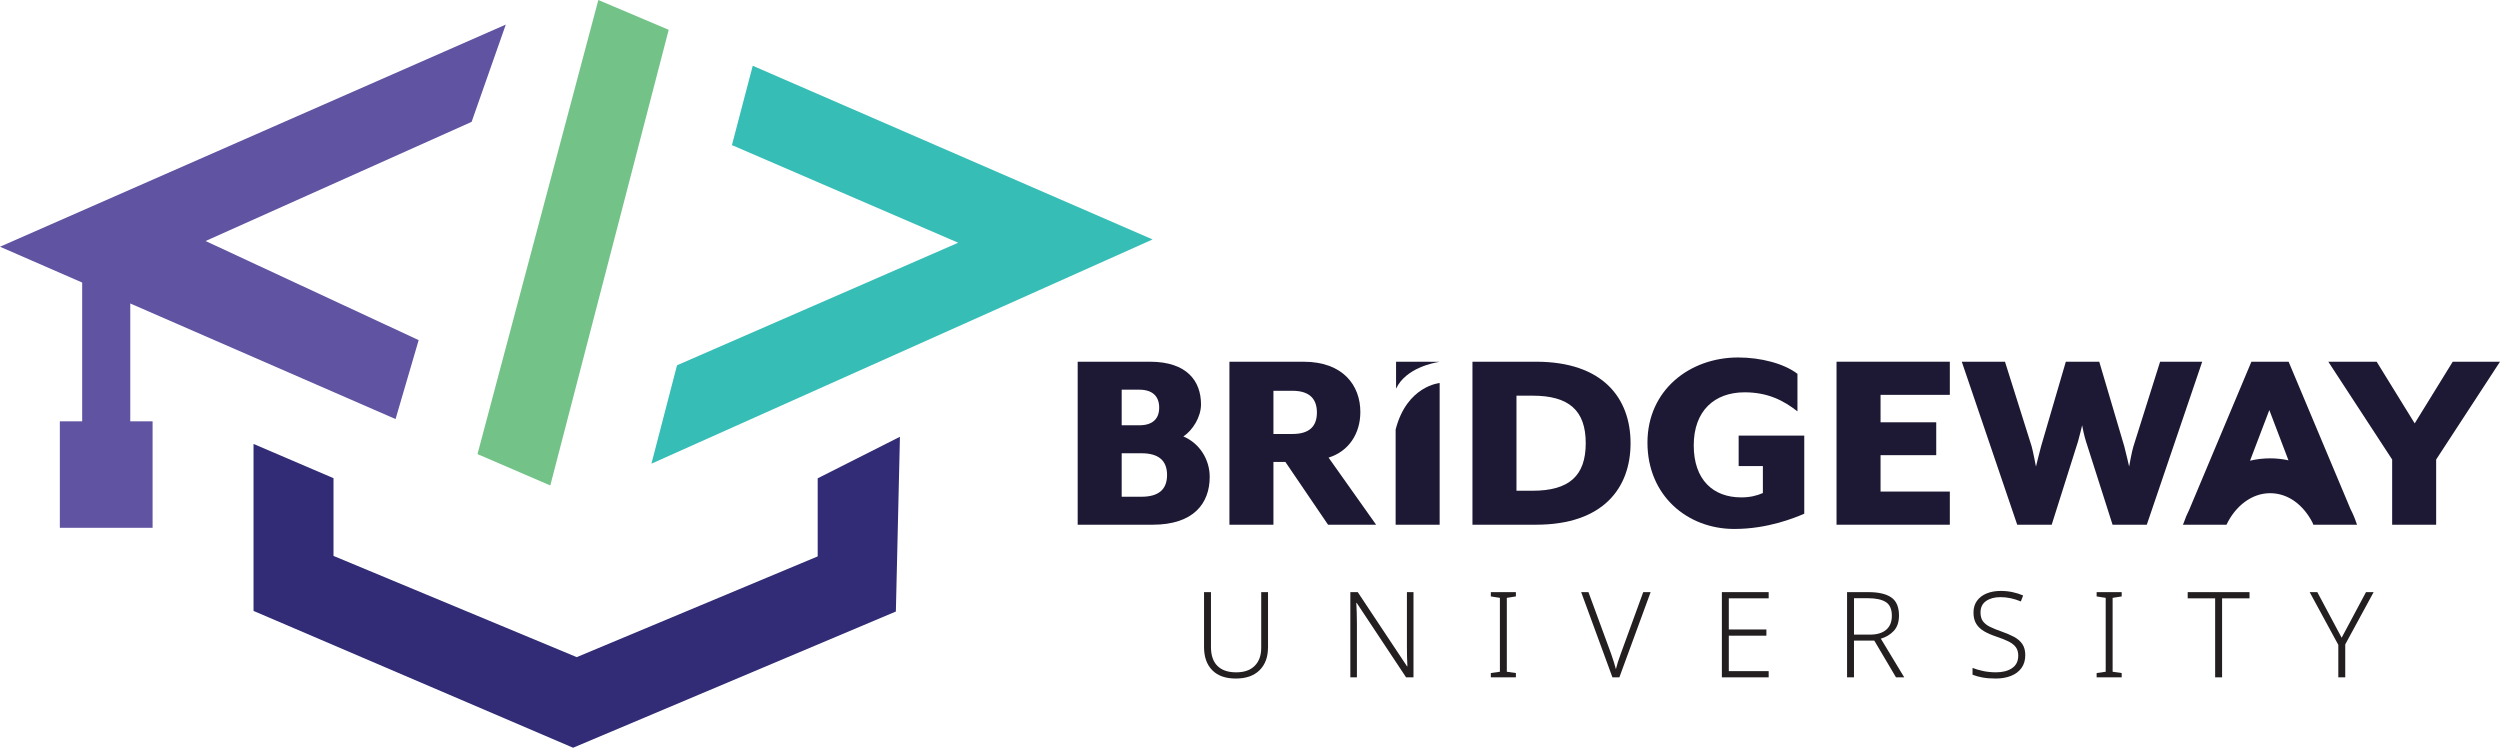
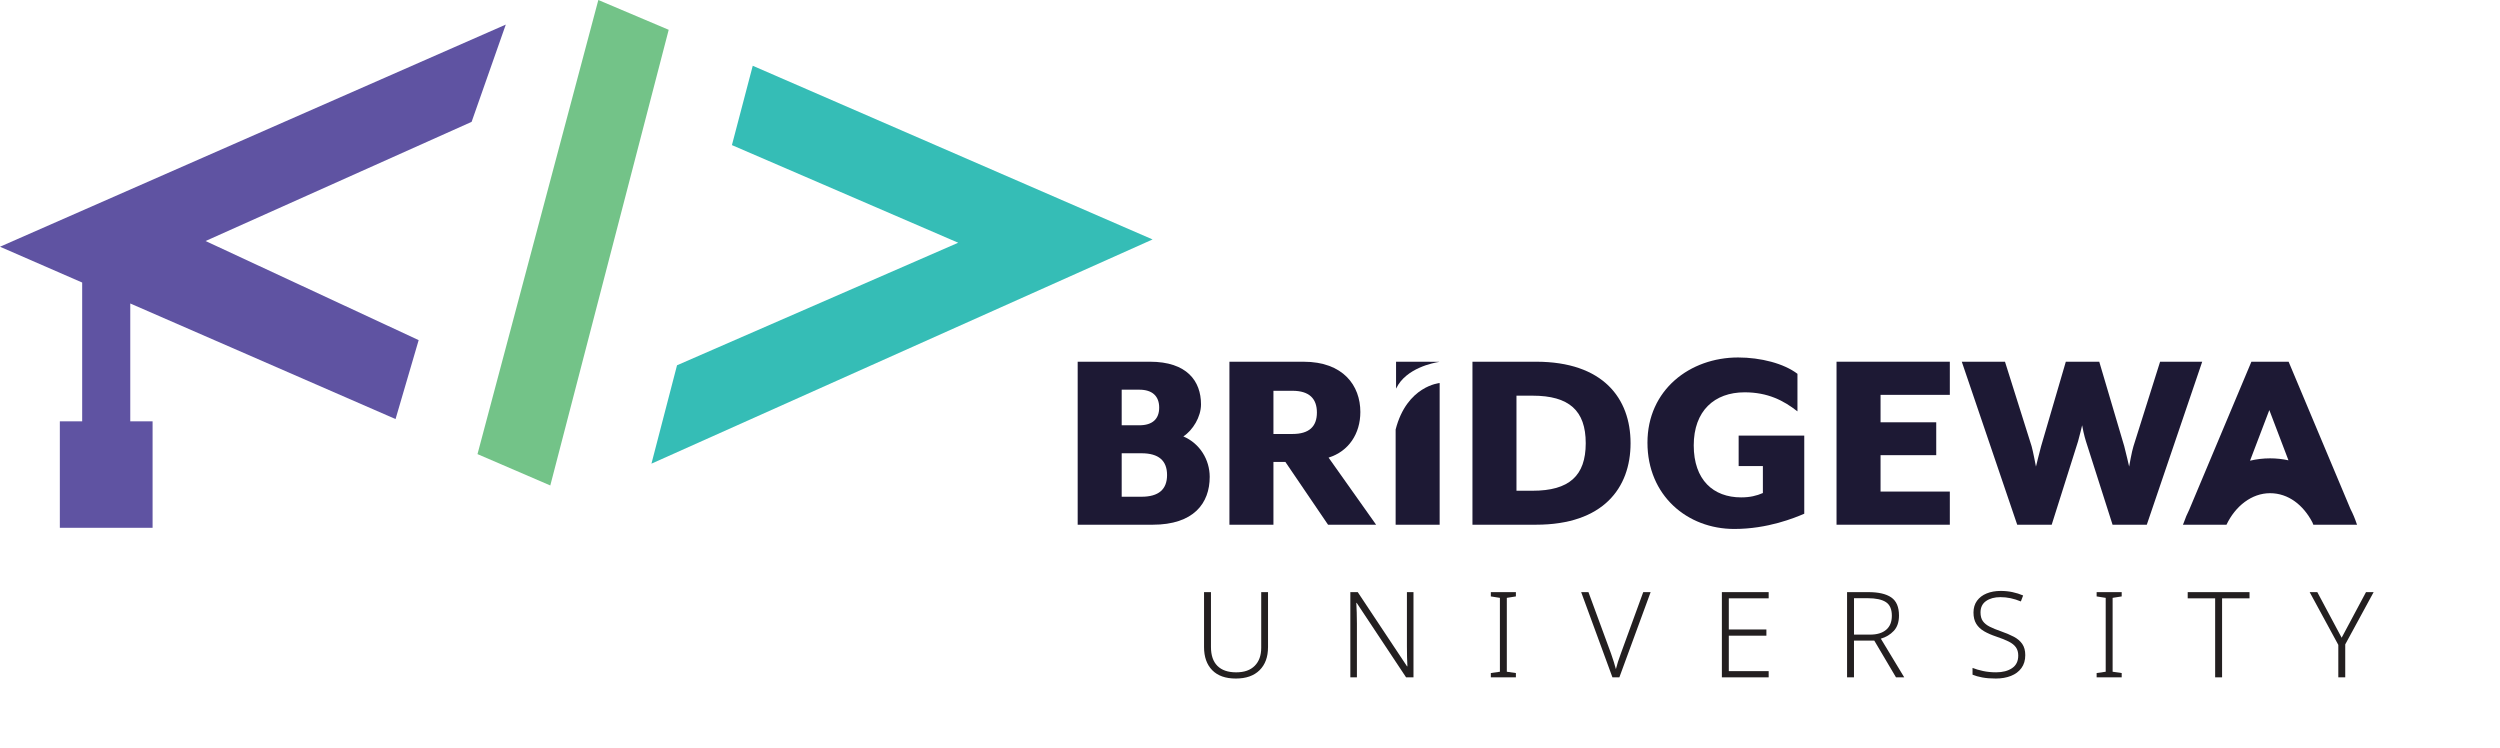
<svg xmlns="http://www.w3.org/2000/svg" id="a" viewBox="0 0 2273.55 680">
  <polygon points="459.97 22.36 0 224.38 74.73 256.94 74.73 383.15 54.42 383.15 54.42 480 138.77 480 138.77 383.15 118.47 383.15 118.47 275.99 359.72 381.1 380.74 309.32 186.94 219.18 428.89 110.82 459.97 22.36" fill="#5f53a2" stroke-width="0" />
  <polygon points="544.13 0 608.13 27.1 500.45 441.5 434.24 412.98 544.13 0" fill="#73c388" stroke-width="0" />
  <polygon points="684.56 59.81 1048.17 217.76 592.43 421.67 615.7 332.19 871.41 220.75 665.62 131.96 684.56 59.81" fill="#35bdb6" stroke-width="0" />
-   <polygon points="230.57 403.73 230.57 555.58 521.18 680 814.72 556.13 818.42 397.21 743.62 434.98 743.62 506 524.49 597.61 303.3 505.56 303.3 434.87 230.57 403.73" fill="#312c75" stroke-width="0" />
  <path d="m1153.15,588.64c0,8.83-2.55,15.78-7.65,20.84-5.1,5.07-12.32,7.6-21.65,7.6s-16.48-2.53-21.44-7.6c-4.96-5.06-7.44-12.08-7.44-21.06v-49.93h6.3v49.93c0,7.53,1.95,13.24,5.86,17.15,3.91,3.91,9.59,5.86,17.04,5.86s12.93-1.97,16.88-5.92c3.94-3.94,5.92-9.42,5.92-16.44v-50.58h6.19v50.14Z" fill="#231f20" stroke-width="0" />
  <path d="m1285.45,615.99h-6.73l-44.93-67.73h-.33c.14,2.82.27,5.81.38,8.96.11,3.15.16,6.42.16,9.82v48.95h-5.97v-77.5h6.73l44.83,67.51h.33c-.15-2.24-.25-5.1-.33-8.58-.07-3.47-.11-6.73-.11-9.77v-49.17h5.97v77.5Z" fill="#231f20" stroke-width="0" />
  <path d="m1378.58,615.99h-22.79v-3.91l8.25-1.19v-67.19l-8.25-1.3v-3.91h22.79v3.91l-8.25,1.3v67.19l8.25,1.19v3.91Z" fill="#231f20" stroke-width="0" />
  <path d="m1501.12,538.49l-28.44,77.5h-6.29l-28.44-77.5h6.62l20.51,55.79c1.88,5.36,3.36,10.09,4.45,14.22.94-3.91,2.46-8.68,4.56-14.33l20.3-55.68h6.73Z" fill="#231f20" stroke-width="0" />
  <path d="m1608.46,615.99h-42.55v-77.5h42.55v5.64h-36.25v28.33h34.19v5.64h-34.19v32.24h36.25v5.64Z" fill="#231f20" stroke-width="0" />
  <path d="m1699.09,538.49c9.26,0,16.23,1.61,20.89,4.83,4.67,3.22,7,8.7,7,16.44,0,5.93-1.57,10.58-4.72,13.95-3.15,3.36-7.07,5.74-11.78,7.11l21.27,35.17h-7.49l-19.75-33.43h-18.45v33.43h-6.3v-77.5h19.32Zm-.54,5.54h-12.48v33.1h14.65c6.29,0,11.16-1.47,14.6-4.4,3.44-2.93,5.16-7.18,5.16-12.75,0-5.93-1.81-10.08-5.43-12.43-3.62-2.35-9.12-3.53-16.5-3.53Z" fill="#231f20" stroke-width="0" />
  <path d="m1841.82,595.8c0,4.63-1.16,8.54-3.47,11.72-2.32,3.18-5.5,5.57-9.55,7.16-4.05,1.59-8.65,2.39-13.78,2.39-4.71,0-8.79-.33-12.26-.98-3.47-.65-6.44-1.48-8.9-2.5v-6.19c2.68,1.08,5.86,2.03,9.55,2.82,3.69.8,7.67,1.19,11.94,1.19,5.93,0,10.76-1.27,14.49-3.8,3.73-2.53,5.59-6.33,5.59-11.4,0-3.04-.71-5.55-2.12-7.54-1.41-1.99-3.58-3.73-6.51-5.21-2.93-1.48-6.68-2.99-11.23-4.5-4.34-1.45-8.07-3.07-11.18-4.88-3.11-1.81-5.5-4.07-7.16-6.78-1.67-2.71-2.5-6.13-2.5-10.26s1.07-7.76,3.2-10.69c2.13-2.93,5.06-5.16,8.79-6.67,3.73-1.52,7.98-2.28,12.75-2.28,3.76,0,7.34.36,10.75,1.09,3.4.72,6.62,1.74,9.66,3.04l-2.06,5.43c-6.22-2.61-12.41-3.91-18.56-3.91-5.36,0-9.71,1.18-13.08,3.53-3.37,2.35-5.05,5.81-5.05,10.37,0,3.33.72,5.99,2.17,7.98,1.45,1.99,3.54,3.67,6.3,5.05,2.75,1.38,6.11,2.75,10.09,4.12,4.56,1.59,8.48,3.26,11.78,4.99,3.29,1.74,5.84,3.93,7.65,6.57,1.81,2.64,2.71,6.02,2.71,10.15Z" fill="#231f20" stroke-width="0" />
  <path d="m1929.51,615.99h-22.79v-3.91l8.25-1.19v-67.19l-8.25-1.3v-3.91h22.79v3.91l-8.25,1.3v67.19l8.25,1.19v3.91Z" fill="#231f20" stroke-width="0" />
  <path d="m2020.79,615.99h-6.29v-71.85h-24.96v-5.64h56.22v5.64h-24.96v71.85Z" fill="#231f20" stroke-width="0" />
  <path d="m2129.55,579.95l22.14-41.46h6.95l-25.83,47.54v29.96h-6.3v-29.52l-26.05-47.97h6.95l22.14,41.46Z" fill="#231f20" stroke-width="0" />
  <path d="m1269.22,390.59v86.6h40.03v-128.85s-29.78,2.46-40.03,42.25" fill="#1d1934" stroke-width="0" />
  <path d="m980.06,328.95h65.72c33.59,0,46.44,17.54,46.44,38.79,0,11.37-7.41,23.47-16.06,29.15,15.08,6.43,23.97,21.25,23.97,36.81,0,23.97-14.57,43.49-51.88,43.49h-68.19v-148.23Zm56.09,57.81c11.86,0,18.04-5.68,18.04-16.06s-6.18-16.31-18.04-16.31h-16.06v32.36h16.06Zm1.98,64.98c15.57,0,23.22-6.67,23.22-19.76s-7.65-19.77-23.22-19.77h-18.04v39.52h18.04Z" fill="#1d1934" stroke-width="0" />
  <path d="m1339.08,328.95h57.82c61.02,0,85.97,33.35,85.97,74.11s-24.95,74.12-85.97,74.12h-57.82v-148.23Zm54.6,117.34c33.36,0,48.42-13.58,48.42-43.23s-15.07-43.23-48.42-43.23h-14.57v86.46h14.57Z" fill="#1d1934" stroke-width="0" />
  <polygon points="1670.18 328.95 1773.21 328.95 1773.21 359.09 1710.21 359.09 1710.21 384.04 1760.85 384.04 1760.85 413.94 1710.21 413.94 1710.21 447.04 1773.21 447.04 1773.21 477.19 1670.18 477.19 1670.18 328.95" fill="#1d1934" stroke-width="0" />
  <path d="m1784.09,328.95h39.28l24.21,76.84c1.24,4.2,3.96,18.53,3.96,18.53,0,0,3.45-14.08,4.69-18.53l22.47-76.84h30.4l22.73,76.84c1.24,4.45,4.45,18.53,4.45,18.53,0,0,2.47-14.08,3.95-18.53l24.21-76.84h38.29l-50.39,148.23h-31.14l-24.2-75.84c-1.48-4.45-3.46-13.84-3.46-14.58-.25.99-2.47,10.38-3.71,14.58l-23.97,75.84h-31.37l-50.4-148.23Z" fill="#1d1934" stroke-width="0" />
-   <polygon points="2175.47 417.89 2117.4 328.95 2161.38 328.95 2195.97 385.03 2230.56 328.95 2273.55 328.95 2215.49 417.89 2215.49 477.18 2175.47 477.18 2175.47 417.89" fill="#1d1934" stroke-width="0" />
  <path d="m2143.22,476.34c-1.53-4.65-3.42-9.13-5.63-13.4l-56.28-133.99h-33.84l-56.6,134.74c-1.9,3.76-3.54,7.68-4.93,11.73l-.74,1.76h39.62c8.05-16.96,22.95-28.66,39.6-28.66s30.29,10.76,38.54,26.58l.83,2.08h39.78l-.36-.85Zm-96.99-57.37l17.54-46.05,17.41,45.7c-5.42-1.18-11.02-1.79-16.76-1.79-6.25,0-12.33.75-18.19,2.14" fill="#1d1934" stroke-width="0" />
  <path d="m1251.47,477.19h-43.72l-38.79-57.08h-10.87v57.08h-40.03v-148.23h67.44c36.07,0,51.63,21.73,51.63,45.7,0,19.76-10.62,35.83-28.9,41.5l43.23,61.03Zm-76.09-82.52c15.32,0,22.24-6.91,22.24-19.51s-6.91-19.77-22.24-19.77h-17.29v39.28h17.29Z" fill="#1d1934" stroke-width="0" />
  <path d="m1498.23,402.57c0-48.02,38.62-77.48,82.44-77.48,20.55,0,41.59,5.44,53.97,14.86v34.15c-12.63-9.9-26.99-17.32-48.03-17.32-27.47,0-46.29,16.83-46.29,48.27s17.83,47.28,43.08,47.28c8.17,0,14.11-1.48,19.8-3.96v-24.5h-22.04v-27.73h59.67v71.05c-8.66,3.72-33.18,13.86-63.62,13.86-42.83,0-78.98-30.45-78.98-78.48" fill="#1d1934" stroke-width="0" />
  <path d="m1269.66,328.95l39.11.06c.08,0,.12.11.05.12-4.86.75-30.19,5.47-39.11,24.12-.03.05-.11.04-.11-.03v-24.21s.03-.06.06-.06" fill="#1d1934" stroke-width="0" />
</svg>